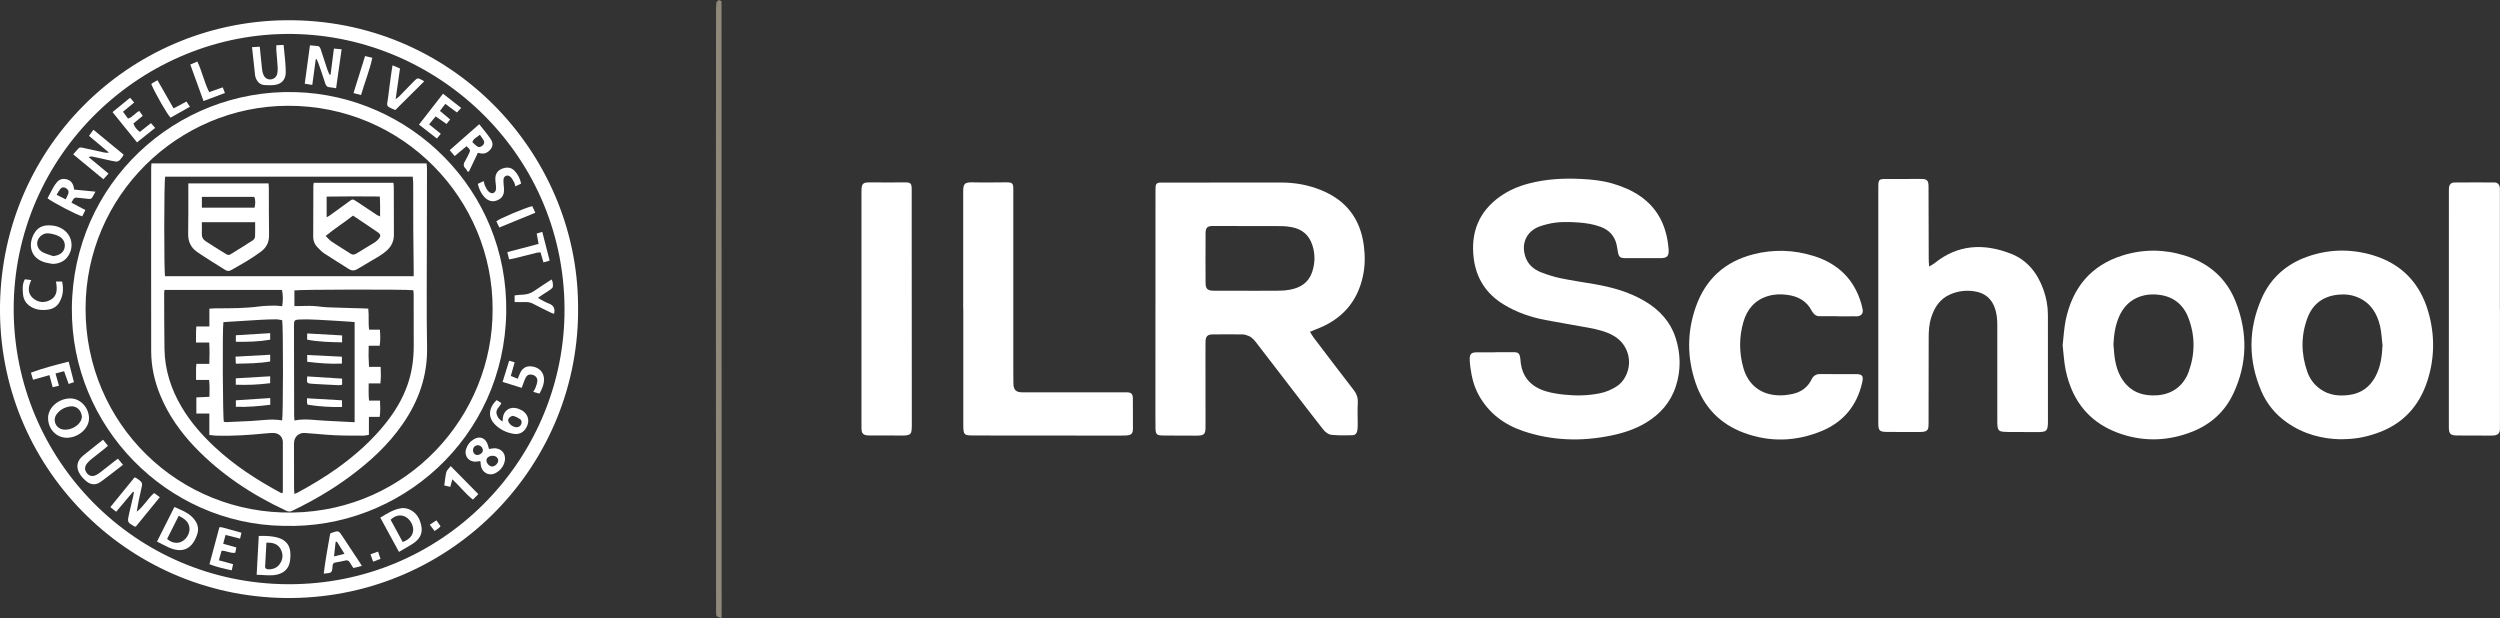
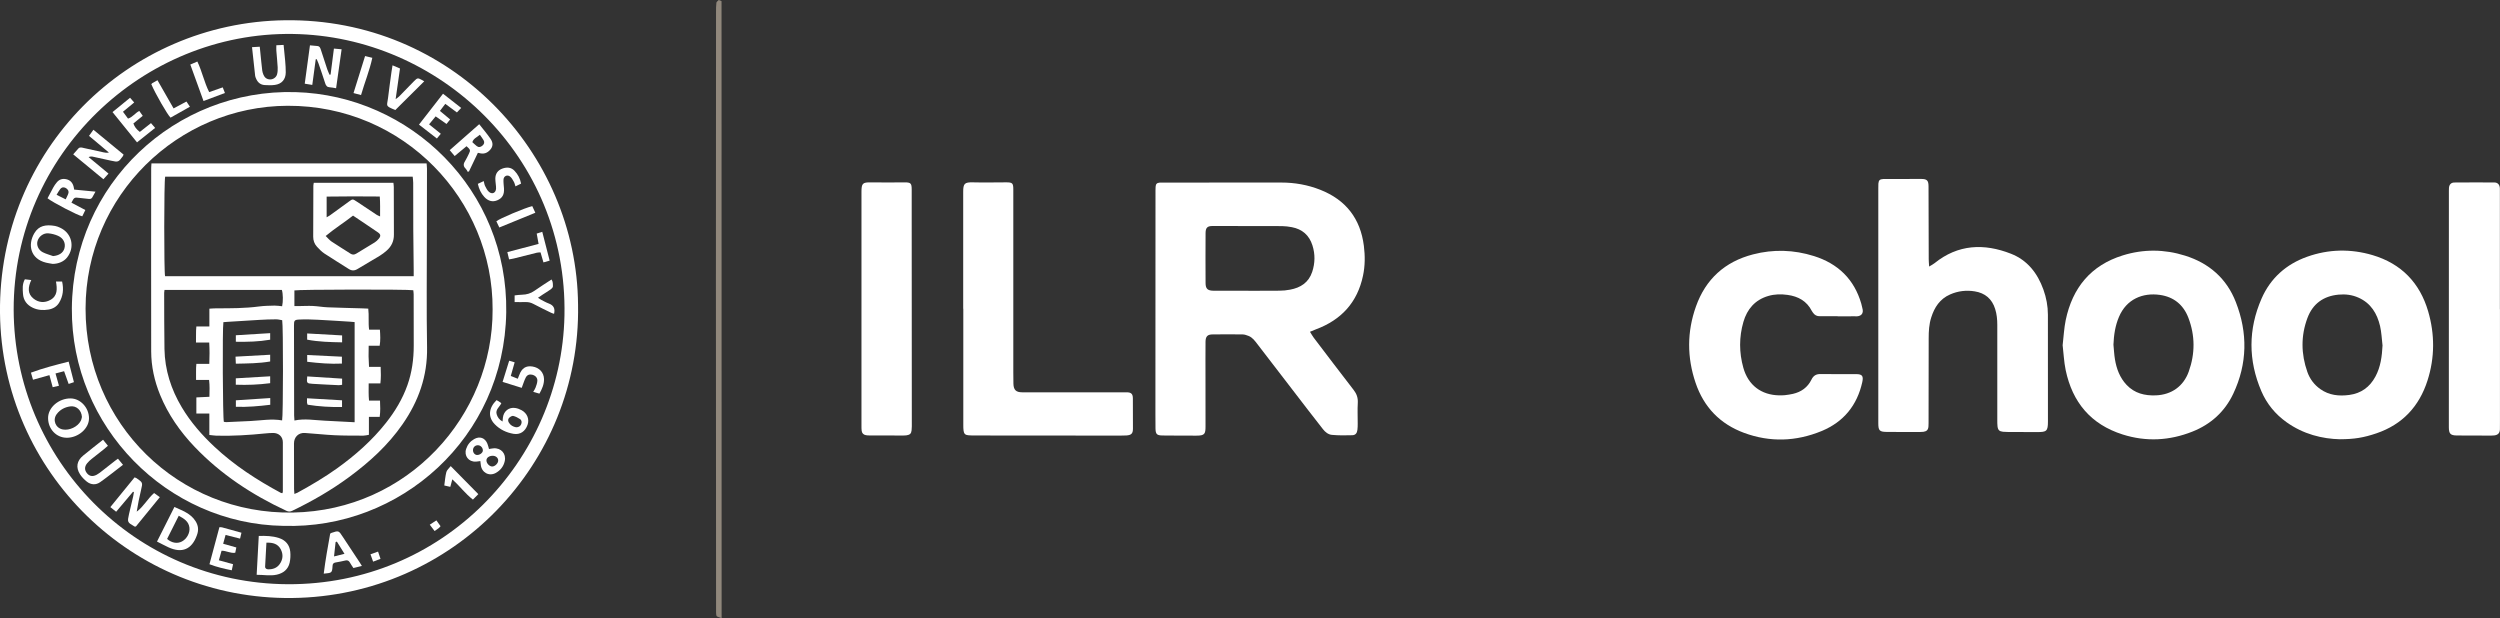
<svg xmlns="http://www.w3.org/2000/svg" id="Layer_1" data-name="Layer 1" viewBox="0 0 653.01 161.48">
  <rect x="0" y="0" width="653.01" height="161.48" fill="#333333" stroke="none" />
  <defs>
    <style>
      .cls-1 {
        fill: #fff;
      }

      .cls-2 {
        fill: #91887c;
      }
    </style>
  </defs>
  <path class="cls-2" d="M187.75,0c.37,.16,.72,.24,.72,.33,.02,53.62,.02,107.24,.02,161.15-.67-.28-1.28-.41-1.33-.58-.15-.53-.12-1.07-.12-1.61,0-28.45-.03-56.89-.04-85.34,0-23.62,0-47.23,.03-70.85,0-.8,0-1.61,.1-2.41,.02-.22,.36-.42,.61-.69h0Z" />
  <g>
    <path class="cls-1" d="M150.99,79.64c.74,41.57-32.61,76.08-74.68,76.56C34.7,156.68,.44,123.38,0,81.72-.44,39.12,33.43,5.81,74.48,5.29c43.28-.55,76.2,34.44,76.51,74.35ZM3.57,80.92c.14,39.06,31.57,71.48,71.59,71.68,40.39,.19,71.52-32.19,72.28-70.19,.82-41.5-32.72-73-71-73.54C37.28,8.32,3.5,40.3,3.57,80.92Z" />
    <path class="cls-1" d="M74,137.36c-30.36-.49-55.45-25.85-55.23-56.8,.22-32.55,27.06-57.37,58.38-56.5,30.08,.84,55.57,25.57,55.08,57.51-.51,32.86-27.78,56.8-58.22,55.78h-.01Zm54.67-56.53c.13-28.62-23.2-53.31-53.55-53.2-28.57,.1-52.73,23.42-52.77,52.95-.05,30.09,24.3,53.84,54.17,53.3,30.07-.54,52.27-25.32,52.15-53.05h0Z" />
    <path class="cls-1" d="M32.28,40.37c-.08,.2-.11,.32-.18,.42-1.15,1.57-1.21,1.6-3.1,1.18-1.59-.35-3.18-.71-4.78-1.05-.31-.07-.64-.07-1.08,.11,1.71,1.42,3.42,2.83,5.2,4.31-.46,.52-.84,.94-1.33,1.48-2.64-2.18-5.2-4.29-7.89-6.51,.49-.55,.91-1.04,1.35-1.52,.42-.45,.95-.23,1.42-.13,1.72,.36,3.43,.75,5.14,1.13,.44,.1,.87,.17,1.42,.06-1.71-1.43-3.41-2.86-5.2-4.36,.39-.54,.72-.99,1.15-1.6,2.68,2.2,5.27,4.34,7.86,6.47h.02Z" />
    <path class="cls-1" d="M34.76,128.43c-1.44,1.7-2.88,3.41-4.42,5.24-.48-.38-.97-.77-1.52-1.21,2.17-2.66,4.25-5.21,6.33-7.77,.27,.11,.43,.15,.56,.24,1.61,1.13,1.59,1.13,1.13,3.07-.44,1.86-.83,3.73-1.13,5.65,1.81-1.33,2.81-3.35,4.54-4.87,.47,.33,.92,.66,1.5,1.08-2.16,2.64-4.23,5.19-6.26,7.67-.19,0-.29,.03-.35,0-1.9-1.11-1.91-1.12-1.44-3.26,.34-1.55,.73-3.09,1.09-4.63,.08-.35,.13-.71,.19-1.07-.08-.05-.15-.09-.23-.14h0Z" />
    <path class="cls-1" d="M87.79,23.05c-.67-.11-1.16-.23-1.65-.25-.71-.03-1-.41-1.2-1.05-.55-1.75-1.16-3.48-1.76-5.22-.13-.37-.31-.72-.46-1.08-.08,.01-.17,.03-.25,.04-.29,2.19-.59,4.39-.9,6.69-.71-.12-1.26-.21-1.97-.32,.46-3.37,.9-6.65,1.36-10.02,.74,.07,1.35,.12,1.96,.18,.63,.07,.76,.58,.92,1.06,.55,1.66,1.08,3.33,1.63,4.99,.17,.49,.4,.96,.6,1.45,.09-.01,.19-.02,.28-.04,.29-2.23,.57-4.46,.87-6.79,.72,.07,1.28,.12,2.01,.18-.48,3.42-.95,6.7-1.44,10.17h0Z" />
-     <path class="cls-1" d="M104.21,144.16c-1.68-3.09-3.25-5.97-4.87-8.95,1.78-1.09,3.44-2.14,5.41-2.46,.63-.1,1.36,0,1.96,.22,2.15,.83,3.07,2.66,3.4,4.76,.27,1.77-.63,3.17-2.07,4.14-1.17,.79-2.42,1.45-3.82,2.28h-.01Zm.98-2.58c1.77-.66,2.68-1.75,2.74-3.13s-.93-2.99-2.19-3.54c-1.25-.55-2.54-.27-3.71,.85,1.04,1.9,2.08,3.83,3.16,5.82h0Z" />
    <path class="cls-1" d="M17.44,114.34c-2.72,0-4.87-2.25-4.88-5.14-.02-2.74,2.77-5.17,5.9-5.13,2.56,.03,4.77,2.42,4.79,5.17,.02,2.66-2.76,5.1-5.81,5.11h0Zm3.96-5.43c-.12-1.81-1.49-2.98-3.05-2.76-1.41,.2-2.63,.83-3.51,1.98-1.19,1.55-.35,3.69,1.57,4.05,1.71,.32,3.88-.7,4.68-2.24,.2-.39,.26-.86,.31-1.03Z" />
    <path class="cls-1" d="M67.58,139.99c1.87-.05,3.57,0,5.22,.52,1.76,.56,2.84,1.78,3.02,3.62,.09,.94,.04,1.93-.16,2.84-.4,1.77-1.67,2.76-3.39,3.14-1.69,.37-3.39,.02-5.23,.03,.19-3.44,.36-6.72,.55-10.15h0Zm2.01,1.76c-.12,2.1-.25,4.17-.34,6.23-.02,.52,.37,.72,.83,.73,1.19,.02,2.24-.35,2.95-1.33,.88-1.22,1-2.55,.31-3.89-.75-1.44-2.06-1.8-3.75-1.74h0Z" />
    <path class="cls-1" d="M13.75,68.93c-.57-.11-1.15-.18-1.72-.32-4.07-.99-4.86-4.67-3.04-7.73,1.15-1.93,2.95-2.29,5.4-1.86,.45,.08,.88,.26,1.3,.45,3.09,1.42,3.95,5.09,1.84,7.78-.83,1.06-2.24,1.67-3.78,1.68Zm.09-2.04c1.56-.13,2.66-.83,2.99-2.02,.37-1.31-.24-2.64-1.66-3.27-.78-.35-1.66-.57-2.52-.65-1.29-.12-2.5,.8-2.85,2.01-.31,1.08,.21,2.33,1.38,2.93,.84,.43,1.77,.67,2.66,.99h0Z" />
    <path class="cls-1" d="M41.01,141.46c1.56-3.1,3.02-6,4.55-9.04,2.08,.97,4.23,1.66,5.52,3.71,.72,1.14,.85,2.33,.38,3.59,0,.04-.02,.08-.04,.12-1.31,3.66-3.88,4.75-7.42,3.12-.98-.45-1.92-.97-2.99-1.5Zm2.63-.68c1.25,1.06,2.67,1.29,3.87,.66,1.27-.67,2.15-2.23,1.97-3.63-.2-1.6-1.37-2.33-2.79-3.1-1.07,2.12-2.06,4.11-3.05,6.07Z" />
    <path class="cls-1" d="M12.41,51.8c.52-.98,.99-1.91,1.5-2.82,.26-.47,.57-.93,.92-1.34,.64-.78,1.47-1.05,2.47-.83,1.01,.22,1.6,.85,1.89,1.8,.09,.31,.13,.64,.18,.91,1.81,.18,3.59,.35,5.57,.54-.34,.61-.58,1.03-.81,1.46-.21,.38-.51,.5-.94,.44-.83-.11-1.66-.17-2.49-.27-1.27-.17-1.34-.14-2.04,1.25,1.16,.61,2.32,1.23,3.63,1.92-.29,.59-.55,1.12-.8,1.64-1.17-.21-7.82-3.68-9.06-4.7h-.02Zm2.36-.92c.91,.45,1.59,.79,2.39,1.19,.29-.64,.57-1.1,.71-1.61,.16-.59-.21-1.13-.79-1.4-.53-.25-1-.12-1.34,.31-.33,.41-.57,.88-.96,1.51h0Z" />
    <path class="cls-1" d="M125.17,32.44c1.05,1.34,2.09,2.54,2.97,3.84,.72,1.06,.62,1.98-.05,2.78-.82,.97-1.79,1.27-3,.9-.11-.03-.24-.03-.27-.04-.79,1.64-1.55,3.24-2.31,4.84l-.33,.13c-.15-.25-.26-.54-.46-.73-.64-.6-.79-1.21-.29-1.99,.4-.63,.7-1.33,1.04-2,.46-.93,.42-1.07-.61-1.98-.99,.82-2,1.66-3.1,2.57-.44-.53-.83-1-1.29-1.54,2.57-2.26,5.06-4.46,7.7-6.78Zm.17,2.76c-.8,.69-1.69,.97-1.96,1.94,.41,.36,.76,.72,1.15,1.02,.5,.39,.99,.29,1.47-.11,.49-.41,.62-.89,.31-1.43-.26-.45-.59-.87-.96-1.41h-.01Z" />
    <path class="cls-1" d="M125.47,120.43c-.45,.06-.81,.13-1.18,.15-1.89,.1-3.13-1.52-2.53-3.33,.37-1.12,1.08-1.98,2.09-2.56,1.45-.83,2.84-.34,3.46,1.21,.17,.42,.27,.87,.42,1.38,.41-.06,.8-.15,1.19-.18,1.97-.15,3.36,1.42,2.92,3.36-.31,1.38-1.14,2.42-2.37,3.09-1.74,.94-3.66-.13-3.88-2.1-.03-.32-.08-.64-.12-1.01h0Zm4.66-.15c0-.7-.63-1.23-1.43-1.23-.92,0-1.62,.5-1.64,1.17-.02,.8,.81,1.67,1.56,1.63,.71-.04,1.53-.87,1.51-1.56h0Zm-6.58-2.81c-.05,.69,.39,1.3,.99,1.37,.69,.07,1.53-.51,1.58-1.1,.06-.72-.53-1.41-1.23-1.44-.72-.04-1.29,.47-1.34,1.18h0Z" />
    <path class="cls-1" d="M94.52,147.83c-.81,.2-1.46,.35-2.21,.54-.33-.5-.66-.97-.94-1.47-.27-.46-.61-.62-1.14-.5-.85,.2-1.71,.38-2.58,.52-.49,.08-.75,.32-.78,.82,0,.04-.01,.08-.01,.12-.1,1.9-.28,1.76-2.3,1.98,.43-3.53,1.07-6.98,1.68-10.44,.13-.08,.22-.17,.34-.21,1.9-.64,1.88-.63,2.97,1.05,1.46,2.24,2.95,4.46,4.42,6.69,.16,.24,.3,.48,.56,.9h0Zm-6.52-6.36l-.34,.12c-.13,1.17-.25,2.34-.41,3.75,.99-.25,1.76-.44,2.73-.68-.73-1.18-1.36-2.18-1.98-3.18h0Z" />
    <path class="cls-1" d="M30.81,119.81c.45,.55,.84,1.02,1.32,1.6-2.04,1.56-3.95,3.1-5.95,4.52-1.12,.8-2.41,.74-3.51-.13-.67-.54-1.31-1.19-1.77-1.91-1.15-1.81-.84-3.53,.82-4.89,1.67-1.38,3.39-2.7,5.2-4.14,.42,.52,.8,.99,1.27,1.58-.39,.33-.71,.63-1.06,.91-1.05,.83-2.11,1.65-3.15,2.49-.42,.34-.84,.7-1.18,1.12-.75,.9-.76,1.79-.11,2.62s1.51,.99,2.57,.42c.44-.24,.84-.55,1.23-.85,1.22-.95,2.43-1.91,3.65-2.86,.16-.13,.34-.24,.66-.47h.01Z" />
    <path class="cls-1" d="M72.17,11.82c.68-.03,1.25-.06,1.91-.09,.14,1.47,.3,2.83,.41,4.19,.08,1,.16,2,.15,3.01-.02,1.82-1.04,3-2.84,3.25-.86,.12-1.75,.09-2.63,.04-1.11-.06-1.86-.67-2.28-1.69-.1-.23-.21-.47-.24-.71-.28-2.44-.53-4.89-.82-7.5,.72-.04,1.28-.07,2.02-.12,.13,1.34,.26,2.61,.39,3.88,.08,.79,.15,1.58,.26,2.36,.05,.37,.17,.73,.31,1.08,.31,.76,.89,1.21,1.73,1.23,.77,.02,1.59-.5,1.82-1.3,.17-.58,.2-1.23,.17-1.85-.08-1.46-.24-2.92-.35-4.38-.03-.41,0-.83,0-1.41h-.01Z" />
    <path class="cls-1" d="M129.71,104.52c.23,.13,.42,.22,.59,.33,.21,.13,.4,.29,.65,.47-.43,.97-1.59,1.64-1.22,2.88,.23,.77,.66,1.42,1.54,1.9,.04-.41,.05-.72,.09-1.02,.2-1.68,1.58-2.78,3.25-2.51,.56,.09,1.14,.3,1.64,.58,1.47,.81,2.07,2.34,1.55,3.82-.6,1.72-1.93,2.63-3.65,2.35-1.9-.32-3.59-1.13-4.94-2.53-1.78-1.85-1.6-4.22,.49-6.27h.01Zm5.1,7.09c.61,0,1.09-.24,1.32-.79,.21-.5,.16-1.05-.3-1.35-.54-.36-1.15-.68-1.77-.83-.3-.07-.77,.22-1.04,.47-.37,.34-.37,.83-.11,1.26,.43,.73,1.11,1.09,1.9,1.24Z" />
    <path class="cls-1" d="M103.27,28.75c-2.78-1.14-2.16-1.01-1.92-3.11,.26-2.28,.6-4.55,.9-6.82,.07-.53,.17-1.06,.28-1.76,.69,.29,1.27,.54,1.95,.83-.37,2.61-.73,5.16-1.14,8.02,.47-.36,.72-.51,.92-.72,1.29-1.31,2.54-2.64,3.84-3.94,.97-.97,1-.95,2.22-.3,.11,.06,.21,.13,.49,.29-2.53,2.52-5.02,4.99-7.55,7.5h.01Z" />
    <path class="cls-1" d="M57.31,137.7c.33,.02,.5,0,.66,.04,1.65,.45,3.29,.91,5.1,1.41-.12,.5-.22,.95-.36,1.54-1.28-.33-2.47-.63-3.79-.96-.21,.77-.41,1.47-.63,2.3,1.18,.33,2.25,.63,3.44,.97-.1,.49-.19,.91-.28,1.38-1.25,.2-2.3-.54-3.58-.53-.22,.8-.44,1.58-.7,2.5,1.28,.35,2.42,.67,3.71,1.02-.11,.51-.21,.97-.34,1.59-1.99-.4-3.87-.83-5.83-1.58,.87-3.24,1.72-6.41,2.6-9.67h0Z" />
    <path class="cls-1" d="M33.98,25.54c.39,.45,.68,.78,1.07,1.23-.98,.81-1.9,1.57-2.93,2.42,.45,.61,.88,1.19,1.32,1.79,1.2-.37,1.82-1.43,2.94-2,.27,.38,.55,.78,.91,1.28-.75,.61-1.61,1.3-2.45,1.99,.35,.94,.74,1.46,1.68,2.21,.92-.73,1.86-1.47,2.92-2.3,.35,.41,.68,.79,1.08,1.25-1.61,1.29-3.12,2.5-4.73,3.78-2.16-2.67-4.23-5.22-6.4-7.91,1.59-1.3,3.05-2.49,4.59-3.75h0Z" />
    <path class="cls-1" d="M113.79,30.4c-.58,.7-1.1,1.33-1.71,2.08,1.04,.83,1.99,1.6,3.06,2.46-.35,.43-.65,.79-1.02,1.24-1.59-1.24-3.1-2.4-4.68-3.63,2.12-2.73,4.16-5.35,6.28-8.07,1.6,1.25,3.1,2.43,4.74,3.71-.39,.42-.72,.76-1.11,1.18-1.02-.75-1.99-1.46-3.04-2.24-.48,.63-.92,1.21-1.4,1.84,.91,.76,1.74,1.45,2.67,2.23-.31,.39-.59,.72-.95,1.18-.93-.65-1.81-1.26-2.85-1.99h.01Z" />
-     <path class="cls-1" d="M136.27,101.31c-1.58-.5-3.2-1-4.99-1.56,.58-1.88,1.13-3.65,1.72-5.53,.51,.15,.92,.27,1.43,.42-.35,1.23-.66,2.34-1.01,3.56,.63,.25,1.18,.48,1.82,.73,.16-.4,.29-.69,.4-.99,.65-1.77,1.73-2.47,3.42-2.21,1.8,.28,2.99,1.54,3.04,3.28,.03,1.37-.51,2.58-1.2,3.81-.55-.16-1.02-.29-1.62-.46,.24-.43,.48-.75,.61-1.12,.21-.58,.44-1.18,.47-1.78,.04-.81-.54-1.38-1.34-1.58-.7-.17-1.32,.02-1.69,.73-.41,.8-.66,1.68-1.06,2.71h0Z" />
+     <path class="cls-1" d="M136.27,101.31c-1.58-.5-3.2-1-4.99-1.56,.58-1.88,1.13-3.65,1.72-5.53,.51,.15,.92,.27,1.43,.42-.35,1.23-.66,2.34-1.01,3.56,.63,.25,1.18,.48,1.82,.73,.16-.4,.29-.69,.4-.99,.65-1.77,1.73-2.47,3.42-2.21,1.8,.28,2.99,1.54,3.04,3.28,.03,1.37-.51,2.58-1.2,3.81-.55-.16-1.02-.29-1.62-.46,.24-.43,.48-.75,.61-1.12,.21-.58,.44-1.18,.47-1.78,.04-.81-.54-1.38-1.34-1.58-.7-.17-1.32,.02-1.69,.73-.41,.8-.66,1.68-1.06,2.71h0" />
    <path class="cls-1" d="M124.82,48.02c.5-.23,.97-.45,1.53-.72,.13,.5,.18,.92,.35,1.27,.28,.55,.56,1.15,1.01,1.54,.83,.73,1.77,.3,1.86-.8,.03-.41-.04-.83-.08-1.25-.04-.46-.11-.91-.11-1.37,0-1.3,.63-2.23,1.88-2.67,1.14-.4,2.25-.34,3.13,.59,.88,.92,1.46,2.01,1.72,3.35-.47,.23-.91,.45-1.47,.72-.16-.46-.23-.87-.43-1.21-.28-.49-.57-1.05-1.01-1.38-.74-.55-1.66-.07-1.69,.86-.03,.75,.08,1.5,.13,2.25,.11,1.61-.42,2.56-1.75,3.12-1.21,.51-2.38,.22-3.39-.88-.86-.94-1.39-2.06-1.69-3.42h0Z" />
    <path class="cls-1" d="M6.49,72.95c.58,.07,1.06,.13,1.68,.2-.88,1.86-1.03,3.58,.61,4.87,1.32,1.04,2.89,1.14,4.36,.33,1.93-1.06,1.81-2.9,1.48-4.81h1.6c.45,1.98,.26,3.83-.79,5.55-.62,1.02-1.63,1.58-2.77,1.77-1.38,.23-2.75,.15-4.05-.45-1.57-.73-2.5-1.95-2.61-3.68-.08-1.23-.22-2.5,.49-3.78Z" />
    <path class="cls-1" d="M134.42,78.91v-1.75c.63-.06,1.28-.18,1.92-.18,1.21-.02,2.28-.33,3.28-1.04,1.43-1.01,2.92-1.94,4.44-2.94,.4,.57,.35,1.22,.36,1.81,0,.25-.31,.58-.56,.76-.68,.49-1.4,.91-2.1,1.37-.38,.25-.75,.51-1.24,.84,.33,.22,.55,.38,.78,.5,.67,.34,1.32,.73,2.03,.99,1.28,.47,1.72,1.32,1.39,2.7-.27-.09-.54-.16-.78-.28-1.54-.76-3.09-1.49-4.6-2.3-.66-.35-1.3-.51-2.03-.49-.91,.03-1.83,0-2.89,0h0Z" />
    <path class="cls-1" d="M17.93,94.45c.48,1.88,.92,3.6,1.38,5.37-.49,.16-.87,.29-1.38,.47-.4-1.11-.78-2.18-1.19-3.33-.78,.21-1.45,.38-2.24,.59,.3,1.08,.58,2.07,.9,3.21-.57,.13-1.07,.25-1.64,.38-.29-1.07-.54-2.02-.85-3.15-1.43,.4-2.81,.79-4.29,1.2-.17-.6-.34-1.14-.54-1.85,3.21-1.2,6.48-2.02,9.85-2.88h0Z" />
    <path class="cls-1" d="M143.57,68.08c-.61,.17-1.04,.29-1.62,.46-.26-.89-.5-1.71-.76-2.62-.35,.03-.67,.01-.98,.09-1.99,.49-3.97,1-5.96,1.5-.39,.1-.79,.15-1.28,.24-.16-.67-.29-1.23-.45-1.9,2.74-.72,5.39-1.41,8.16-2.14-.17-.92-.32-1.76-.49-2.7,.45-.14,.87-.27,1.45-.46,.65,2.54,1.27,4.95,1.93,7.53Z" />
    <path class="cls-1" d="M41.13,20.95c1.42,2.48,2.78,4.86,4.21,7.37,1.13-.6,2.17-1.17,3.36-1.8,.28,.41,.56,.84,.91,1.36-1.75,.98-3.41,1.92-5.06,2.85-.75-.66-4.02-6.33-5.03-8.74,.07-.08,.14-.19,.23-.25,.39-.24,.79-.45,1.39-.79h0Z" />
    <path class="cls-1" d="M58.18,22.82c.2,.52,.36,.93,.57,1.47-1.87,.7-3.68,1.38-5.59,2.1-1.17-3.24-2.29-6.32-3.45-9.53,.63-.27,1.18-.5,1.84-.79,1.25,2.61,1.79,5.42,3.09,7.99,1.19-.42,2.28-.8,3.54-1.24Z" />
    <path class="cls-1" d="M117.62,127.17c-.58-.13-1.01-.23-1.57-.36,.18-1.23,.25-2.39,.54-3.5,.14-.54,.69-.97,1.14-1.56,2.45,2.49,4.78,4.85,7.21,7.32-.47,.48-.89,.91-1.41,1.43-2.01-1.56-3.46-3.56-5.38-5.3-.18,.68-.33,1.25-.53,1.97Z" />
    <path class="cls-1" d="M130.42,59.42c-.31-.66-.55-1.14-.77-1.62,.76-.68,7.49-3.52,9.38-3.96,.24,.52,.5,1.07,.8,1.73-3.17,1.3-6.24,2.56-9.41,3.85Z" />
    <path class="cls-1" d="M94.29,24.83c-.69-.19-1.25-.33-1.95-.52,1.01-3.25,2-6.41,3.02-9.67,.63,.15,1.18,.29,1.89,.46-.71,3.33-1.98,6.39-2.95,9.74h-.01Z" />
    <path class="cls-1" d="M115.08,137.44c-.19,.21-.31,.38-.47,.5-.32,.25-.66,.47-1.09,.77-.42-.56-.81-1.07-1.26-1.66,.6-.39,1.1-.72,1.73-1.13,.38,.53,.72,1.01,1.08,1.52h0Z" />
    <path class="cls-1" d="M98.75,144.08c.26,.75,.43,1.25,.64,1.89-.64,.25-1.23,.47-1.93,.74-.23-.65-.43-1.21-.69-1.93,.68-.24,1.27-.45,1.98-.7h0Z" />
    <path class="cls-1" d="M39.55,42.68H111.43c.03,.45,.1,.92,.1,1.4,0,5.81-.03,11.63-.03,17.44,0,9.74-.12,19.49,.05,29.23,.13,7.47-2.22,14.04-6.4,20.06-3.78,5.46-8.63,9.87-13.95,13.79-4.66,3.43-9.65,6.31-14.87,8.82-.55,.26-.99,.26-1.53,0-8.96-4.17-17.1-9.52-23.95-16.69-3.81-3.99-6.94-8.46-9.04-13.61-1.48-3.64-2.31-7.43-2.32-11.36-.04-15.97,0-31.95,0-47.92,0-.37,.04-.73,.07-1.18v.02Zm68.24,3.47H43.14c-.31,1.22-.32,24.97-.02,25.99H108.06v-1.56c-.04-3.51-.09-7.02-.11-10.53-.02-4.1,0-8.19-.02-12.29,0-.53-.08-1.05-.13-1.61Zm-30.86,82.86c.39-.16,.58-.21,.76-.31,3.56-1.95,7.05-4,10.36-6.37,4.78-3.43,9.16-7.3,12.81-11.93,2.34-2.97,4.28-6.19,5.55-9.77,1.19-3.34,1.66-6.81,1.66-10.35,0-4.47,0-8.95-.02-13.42,0-.36-.07-.72-.1-1.05-1.43-.26-30.11-.21-31.05,.05v4.09h1.09c1.25-.01,2.5-.09,3.75-.03,1.29,.06,2.58,.3,3.87,.35,2.97,.12,5.94,.18,8.9,.27,.53,.02,1.06,.04,1.68,.07,.23,1.87-.03,3.66,.22,5.49h2.82c.1,1.43,.18,2.78-.06,4.21h-2.87c-.07,1.87-.04,3.63,.09,5.52h3.04c.07,1.49,.1,2.84-.07,4.31h-3.06c0,1.56-.06,2.99,.09,4.49h2.87c.07,1.44,.12,2.79-.08,4.26h-2.82v4.68c-.56,.09-1,.22-1.45,.22-2.51-.01-5.02,.01-7.53-.11-2.59-.12-5.17-.43-7.76-.59-1.66-.1-2.83,1.07-2.83,2.74,0,3.97,0,7.94,.02,11.92,0,.36,.05,.73,.09,1.28l.03-.02Zm-33.96-53.3c-.04,.37-.09,.57-.09,.78,.02,4.89,0,9.79,.08,14.68,.1,5.47,1.72,10.52,4.52,15.21,2.31,3.88,5.25,7.24,8.53,10.31,5.2,4.87,11.12,8.7,17.37,12.06,.1,.05,.23,.04,.4,.06,.04-.18,.1-.33,.1-.48,0-4.27,.02-8.53,0-12.8,0-1.48-1.08-2.46-2.57-2.44-.67,0-1.34,.06-2,.12-4.25,.43-8.51,.7-12.78,.59-.57-.02-1.14-.12-1.85-.19v-5.6h-3.39v-4.21c1.16-.05,2.26-.1,3.41-.16,.03-1.54,.1-2.89-.09-4.4h-3.4c.04-1.48-.07-2.8,.08-4.2h3.38c.08-1.87,.09-3.64-.02-5.57h-3.46c.06-1.48-.06-2.79,.1-4.2h3.4v-4.65c.74-.04,1.31-.09,1.88-.09,3.72,0,7.45,0,11.15-.49,1.32-.17,2.67-.19,4.01-.22,.66-.01,1.31,.11,1.96,.17,.28-1.22,.25-3.31-.07-4.27h-30.65Zm49.66,34.59v-26.17c-.46-.04-.86-.08-1.27-.11-2.79-.17-5.58-.36-8.38-.5-1.62-.08-3.26-.14-4.88-.05-1.2,.06-1.31,.29-1.31,1.5,0,7.85,.02,15.7,.04,23.55,0,.4,.05,.81,.08,1.32,2.7-.57,5.26-.08,7.84,.04,2.57,.13,5.15,.27,7.88,.41h0Zm-18.94-.5c.28-1.01,.31-24.62,.02-26.16-.52-.08-1.08-.24-1.65-.23-1.42,0-2.84,.06-4.26,.14-2.75,.15-5.51,.33-8.26,.51-.41,.03-.81,.06-1.19,.09-.28,1.63-.17,25.14,.12,26.03,.22,.03,.46,.09,.71,.08,2.09-.09,4.18-.19,6.26-.29,2.75-.13,5.48-.65,8.24-.16h.01Z" />
    <path class="cls-1" d="M81.96,47.75h20.8c.04,.4,.1,.75,.1,1.11,.01,4.13,0,8.27,.03,12.4,.02,1.71-.63,3.09-1.88,4.19-.56,.49-1.16,.96-1.8,1.35-1.93,1.17-3.89,2.29-5.82,3.46-.8,.49-1.52,.5-2.32-.02-2.11-1.36-4.26-2.64-6.35-4.03-.72-.48-1.34-1.13-1.93-1.77-.67-.73-.99-1.63-.98-2.64,.02-4.43,.03-8.85,.04-13.28,0-.24,.07-.48,.11-.79v.02Zm10.25,8.57c-2.35,1.84-4.79,3.36-7.14,5.32,.58,.56,1,1.09,1.53,1.45,1.63,1.09,3.31,2.1,4.96,3.17,.53,.34,.99,.3,1.51-.02,1.6-.98,3.22-1.93,4.82-2.93,.38-.24,.73-.57,1.02-.92,.59-.69,.57-1.17-.18-1.68-2.13-1.47-4.29-2.89-6.53-4.4h.01Zm-6.89,.44c.41-.24,.63-.34,.82-.48,1.66-1.2,3.32-2.4,4.97-3.61,1-.73,.99-.74,2.06-.03,1.74,1.16,3.47,2.32,5.22,3.47,.22,.15,.48,.23,.89,.42-.01-1.82,.05-3.46-.08-5.2-4.72-.05-9.28-.05-13.88,.02v5.41Z" />
-     <path class="cls-1" d="M49.18,47.9h20.96c.03,.38,.08,.74,.08,1.11,.02,4.14,0,8.28,.06,12.41,.03,1.79-.65,3.19-2.02,4.23-1.23,.93-2.54,1.77-3.85,2.58-1.31,.81-2.69,1.53-4.02,2.31-.52,.31-1,.32-1.51,0-2.47-1.57-4.98-3.07-7.39-4.73-1.6-1.1-2.38-2.7-2.34-4.73,.08-3.97,.03-7.94,.04-11.91v-1.27h-.01Zm17.45,10.14h-13.91c0,1.05,.04,2,0,2.95-.05,.89,.28,1.55,1.01,2.02,1.79,1.15,3.59,2.3,5.41,3.41,.24,.15,.7,.22,.91,.1,2.04-1.23,4.05-2.49,6.05-3.79,.27-.18,.5-.61,.52-.93,.06-1.2,.02-2.4,.02-3.74v-.02Zm-13.9-3.79h13.77c.19-1,.3-1.91-.09-2.82h-13.68v2.82Z" />
    <path class="cls-1" d="M80.24,94.5v-1.77c3.03,.15,6,.29,9.07,.44v1.8c-3.02,.15-5.98-.11-9.07-.47Z" />
    <path class="cls-1" d="M89.36,87.61v1.81c-3.09-.06-6.09-.12-9.13-.7v-1.62c3.03,.17,6,.33,9.13,.51Z" />
    <path class="cls-1" d="M89.36,98.89v1.62c-.33,.04-.61,.11-.89,.1-2.3-.11-4.6-.21-6.89-.36-1.47-.1-1.51-.19-1.33-1.93,2.98,.19,5.96,.38,9.11,.58h0Z" />
    <path class="cls-1" d="M89.34,104.57v1.74c-3.08,.06-6.04-.13-8.99-.6-.07-.24-.15-.39-.16-.55-.02-.33,0-.65,0-1.13,3.07,.18,6.08,.35,9.16,.53h0Z" />
    <path class="cls-1" d="M70.57,92.66v1.76c-2.94,.51-5.88,.51-8.97,.58-.03-.63-.05-1.19-.08-1.84,3.02-.17,5.96-.33,9.06-.5h0Z" />
    <path class="cls-1" d="M70.59,103.97v1.76c-2.99,.36-5.92,.63-8.98,.53v-1.7c2.95-.19,5.88-.38,8.98-.59Z" />
    <path class="cls-1" d="M70.57,98.29v1.8c-3.01,.39-5.95,.51-8.98,.4v-1.67c2.95-.18,5.89-.35,8.98-.53Z" />
    <path class="cls-1" d="M70.57,87.02v1.71c-2.98,.52-5.92,.59-8.97,.54v-1.7c2.98-.18,5.95-.37,8.97-.55Z" />
  </g>
  <g>
    <path class="cls-1" d="M342.16,86.65c.39,.61,.66,1.12,1,1.57,3.45,4.54,6.9,9.09,10.39,13.6,.81,1.04,1.19,2.08,1.11,3.41-.11,1.81-.01,3.64-.02,5.46,0,.54-.01,1.08-.08,1.61-.11,.84-.49,1.35-1.33,1.38-1.77,.06-3.56,.07-5.32-.09-.94-.08-1.75-.71-2.35-1.49-1.29-1.67-2.6-3.32-3.88-4.99-4.41-5.74-8.82-11.48-13.23-17.21-.66-.85-1.28-1.75-2.33-2.16-.49-.19-1.02-.38-1.53-.39-2.61-.04-5.21-.03-7.82,0-1.35,0-1.86,.5-1.88,1.89-.03,3.1-.01,6.2-.01,9.3,0,4.26,0,8.52,.01,12.78,0,1.98-.16,2.48-2.4,2.47-2.94-.01-5.88,0-8.81-.04-1.53-.02-1.82-.34-1.86-1.83-.03-1.28-.02-2.56-.02-3.84,0-19.14,.01-38.28,.02-57.43,0-.62-.01-1.24,.03-1.86,.05-.75,.33-1.02,1.06-1.09,.25-.02,.5,0,.74-.01,10.34,0,20.69,0,31.03-.01,3.51,0,6.91,.6,10.18,1.89,6.67,2.64,10.49,7.51,11.39,14.65,.33,2.61,.32,5.2-.22,7.77-1.46,6.99-5.68,11.58-12.32,14.04-.49,.18-.96,.4-1.57,.65l.02-.03Zm-16.07-10.69h0c2.69,0,5.37,0,8.06-.03,.95,0,1.9-.09,2.83-.27,2.74-.51,4.85-1.86,5.77-4.64,.76-2.3,.8-4.63,.06-6.94-.84-2.64-2.65-4.22-5.37-4.74-.85-.16-1.72-.27-2.58-.28-6.03-.03-12.07-.04-18.1-.03-1.4,0-1.85,.45-1.86,1.87-.02,4.34-.03,8.67,0,13.01,0,1.55,.55,2.02,2.14,2.03,3.02,0,6.03,0,9.05,0v.02Z" />
-     <path class="cls-1" d="M390.56,91.99h4.72c1.34,0,1.64,.29,1.83,1.64,.02,.16,.04,.33,.05,.49,.3,4.23,2.64,6.86,6.58,8.07,1.61,.49,3.31,.74,4.99,.91,3.01,.31,6.03,.25,9.02-.34,1.61-.31,3.08-.92,4.46-1.79,1.08-.68,1.86-1.61,2.43-2.75,1.93-3.83,.55-8.4-3.16-10.52-2.05-1.17-4.31-1.67-6.58-2.1-3.74-.71-7.5-1.29-11.23-2.01-3.84-.74-7.5-1.99-10.87-4.04-4.54-2.75-7.18-6.77-7.85-12.01-.85-6.71,1.25-12.21,6.87-16.21,2.29-1.63,4.84-2.7,7.53-3.4,4.52-1.18,9.14-1.43,13.79-1.18,2.69,.14,5.36,.41,7.96,1.16,2.59,.75,5.07,1.77,7.31,3.31,4.28,2.96,6.52,7.13,7.25,12.2,.08,.57,.15,1.15,.19,1.73,.11,1.72-.37,2.26-2.09,2.28-3.06,.02-6.12,0-9.19,0h-.25c-1.1-.05-1.47-.35-1.68-1.43-.14-.69-.22-1.39-.37-2.07-.53-2.32-1.95-3.85-4.18-4.68-1.88-.7-3.84-1-5.82-1.14-2.68-.19-5.38-.24-8.02,.42-.72,.18-1.44,.37-2.14,.63-3.33,1.26-4.77,4.29-3.74,7.71,.66,2.17,2.19,3.49,4.19,4.27,1.65,.64,3.36,1.18,5.09,1.54,2.91,.6,5.86,1.02,8.79,1.53,4.63,.8,9.11,2.04,13.2,4.46,3.84,2.27,6.71,5.4,8.07,9.69,1.31,4.12,1.37,8.33,.05,12.46-1.33,4.19-4.05,7.32-7.82,9.59-2.8,1.68-5.85,2.68-9.03,3.34-7.77,1.61-15.47,1.4-23.01-1.14-4.98-1.68-9-4.65-11.61-9.34-1.25-2.24-1.87-4.67-2.2-7.18-.1-.78-.2-1.56-.2-2.34,0-1.27,.45-1.7,1.72-1.72,1.65-.02,3.31,0,4.97,0v-.02l-.02-.03Z" />
    <path class="cls-1" d="M611.29,114.74c-4.73-.1-9.68-1.34-14.04-4.46-2.93-2.09-5.16-4.8-6.57-8.09-3.45-8.05-3.46-16.18,.05-24.2,2.33-5.34,6.44-8.98,11.91-10.93,5.62-2,11.38-2.11,17.09-.42,7.48,2.22,12.33,7.22,14.51,14.67,1.76,6.01,1.75,12.11-.17,18.09-2.16,6.75-6.54,11.48-13.35,13.79-3.3,1.12-5.76,1.53-9.43,1.54h0Zm11.03-24.56c-.2-1.68-.26-3.39-.64-5.02-.77-3.26-2.39-5.97-5.63-7.41-1.67-.75-3.42-.96-5.21-.79-3.95,.37-6.75,2.39-8.13,6.11-1.74,4.66-1.67,9.39-.02,14.08,.65,1.84,1.78,3.34,3.38,4.48,2.3,1.64,4.9,1.89,7.59,1.53,3.07-.42,5.33-2.04,6.81-4.8,1.38-2.56,1.71-5.32,1.86-8.17h0Z" />
    <path class="cls-1" d="M538.78,90.08c.26-2.21,.36-4.37,.79-6.46,1.76-8.45,6.57-14.33,14.94-16.92,5.39-1.67,10.87-1.62,16.25,.08,6.27,1.97,10.85,5.96,13.25,12.13,3.14,8.04,3.03,16.11-.68,23.95-2.2,4.66-5.85,7.97-10.67,9.88-5.97,2.37-12.05,2.7-18.21,.75-8.32-2.64-13.13-8.41-14.89-16.82-.45-2.17-.54-4.42-.8-6.59h.02Zm13.26-.05c.13,1.27,.18,2.56,.39,3.82,.41,2.48,1.27,4.8,3.03,6.67,2.09,2.22,4.75,2.87,7.68,2.75,4.07-.16,7.2-2.38,8.57-6.21,1.68-4.69,1.68-9.4-.1-14.06-1.31-3.41-3.83-5.46-7.44-5.97-4.47-.63-8.72,1.09-10.69,5.75-.99,2.33-1.34,4.75-1.44,7.26h0Z" />
    <path class="cls-1" d="M480,82.6c-1.53,0-3.06-.04-4.59,0-.84,.03-1.43-.29-1.88-.96-.09-.14-.2-.27-.27-.41-1.32-2.6-3.56-3.82-6.34-4.2-1.69-.24-3.39-.21-5.04,.28-3.45,1.01-5.52,3.43-6.49,6.76-1.15,3.97-1.14,8-.02,12,1.27,4.53,4.67,7.12,9.38,7.2,.5,0,1,0,1.49-.05,.7-.08,1.39-.19,2.08-.34,2.17-.5,3.85-1.69,4.84-3.72,.51-1.05,1.24-1.49,2.45-1.46,3.06,.07,6.12,0,9.19,.02,1.61,0,1.99,.48,1.64,2.08-1.35,6.09-4.89,10.43-10.65,12.8-6.65,2.73-13.44,2.97-20.22,.47-6.28-2.32-10.52-6.72-12.67-13.06-2.26-6.65-2.26-13.34,.09-19.95,2.53-7.13,7.54-11.7,14.9-13.61,5.34-1.39,10.68-1.21,15.91,.43,6.26,1.96,10.53,6.04,12.38,12.45,.1,.36,.15,.73,.26,1.08,.52,1.63-.48,2.32-1.84,2.21-.37-.03-.74,0-1.12,0h-3.48v-.03Z" />
    <path class="cls-1" d="M251.59,80.65c0-10.17,0-20.34,0-30.51,0-2.16,.32-2.57,2.56-2.51,2.89,.08,5.79,0,8.69,0,1.63,0,1.84,.22,1.84,1.88v47.76c0,.99,0,1.99,.03,2.98,.05,1.6,.68,2.22,2.29,2.22h22.1c1.74,0,3.48-.01,5.21,0,1.16,.01,1.59,.42,1.6,1.56,.03,2.65,.03,5.29,.02,7.94,0,1.27-.43,1.69-1.7,1.77-.54,.03-1.08,.04-1.61,.04-12.62,0-25.24-.01-37.86-.03-.62,0-1.24,0-1.86-.06-.76-.07-1.1-.4-1.21-1.17-.07-.49-.07-.99-.07-1.49v-30.39h-.02Z" />
    <path class="cls-1" d="M653,80.78v29.65c0,.58,.01,1.16-.01,1.74-.05,.95-.49,1.42-1.43,1.56-.29,.04-.58,.05-.87,.05-2.98,0-5.96,0-8.94-.03-1.7-.02-2.1-.46-2.1-2.18,0-20.59,0-41.18,.01-61.77,0-.25,0-.5,.02-.74,.08-.87,.56-1.38,1.42-1.39,3.48-.03,6.95-.03,10.43-.01,.92,0,1.44,.62,1.45,1.62,.02,1.65,0,3.31,0,4.96v26.54h.02Z" />
    <path class="cls-1" d="M225.02,80.66c0-10.16,0-20.33,0-30.49,0-2.26,.27-2.58,2.52-2.53,2.93,.06,5.87,0,8.81,0,1.54,0,1.78,.25,1.79,1.82,0,2.56,0,5.12,0,7.69,0,17.73,.02,35.45,.03,53.18,0,.7,.02,1.41-.06,2.1-.09,.82-.45,1.15-1.27,1.27-.33,.05-.66,.06-.99,.06-2.94,0-5.87-.01-8.81-.02-.29,0-.58-.02-.86-.07-.65-.11-1.03-.51-1.11-1.16-.05-.41-.05-.82-.05-1.24v-30.62h0Z" />
    <path class="cls-1" d="M503.92,69.61c.64-.39,1.04-.58,1.38-.86,6.15-4.96,12.94-5.23,19.98-2.47,4.29,1.68,6.93,5.08,8.47,9.37,.76,2.12,1.17,4.31,1.17,6.56,.02,9.3,.01,18.6,.01,27.9,0,2.51-.36,2.76-2.8,2.75-2.52-.01-5.05,0-7.57-.02-.45,0-.91-.02-1.36-.06-.95-.1-1.32-.44-1.44-1.39-.07-.53-.05-1.07-.06-1.61,0-8.31-.01-16.62,0-24.92,0-1.42-.13-2.8-.56-4.16-.82-2.63-2.64-4.16-5.32-4.59-2.2-.36-4.37-.11-6.44,.8-2.68,1.17-4.1,3.37-4.94,6.03-.56,1.75-.66,3.57-.66,5.39-.02,7.11-.02,14.22-.03,21.33,0,.58,.01,1.16-.03,1.74-.06,.86-.44,1.26-1.29,1.39-.28,.04-.58,.05-.87,.05-2.94,0-5.87,.02-8.81-.02-1.82-.02-2.13-.38-2.13-2.24V49.2c0-.41-.01-.83,.02-1.24,.08-.88,.36-1.14,1.25-1.2,.16-.01,.33,0,.5,0,3.14,0,6.29-.02,9.43-.02,1.51,0,1.91,.4,1.92,1.9,.02,6.37,.03,12.73,.05,19.1,0,.52,.06,1.05,.11,1.9l.02-.03Z" />
  </g>
</svg>